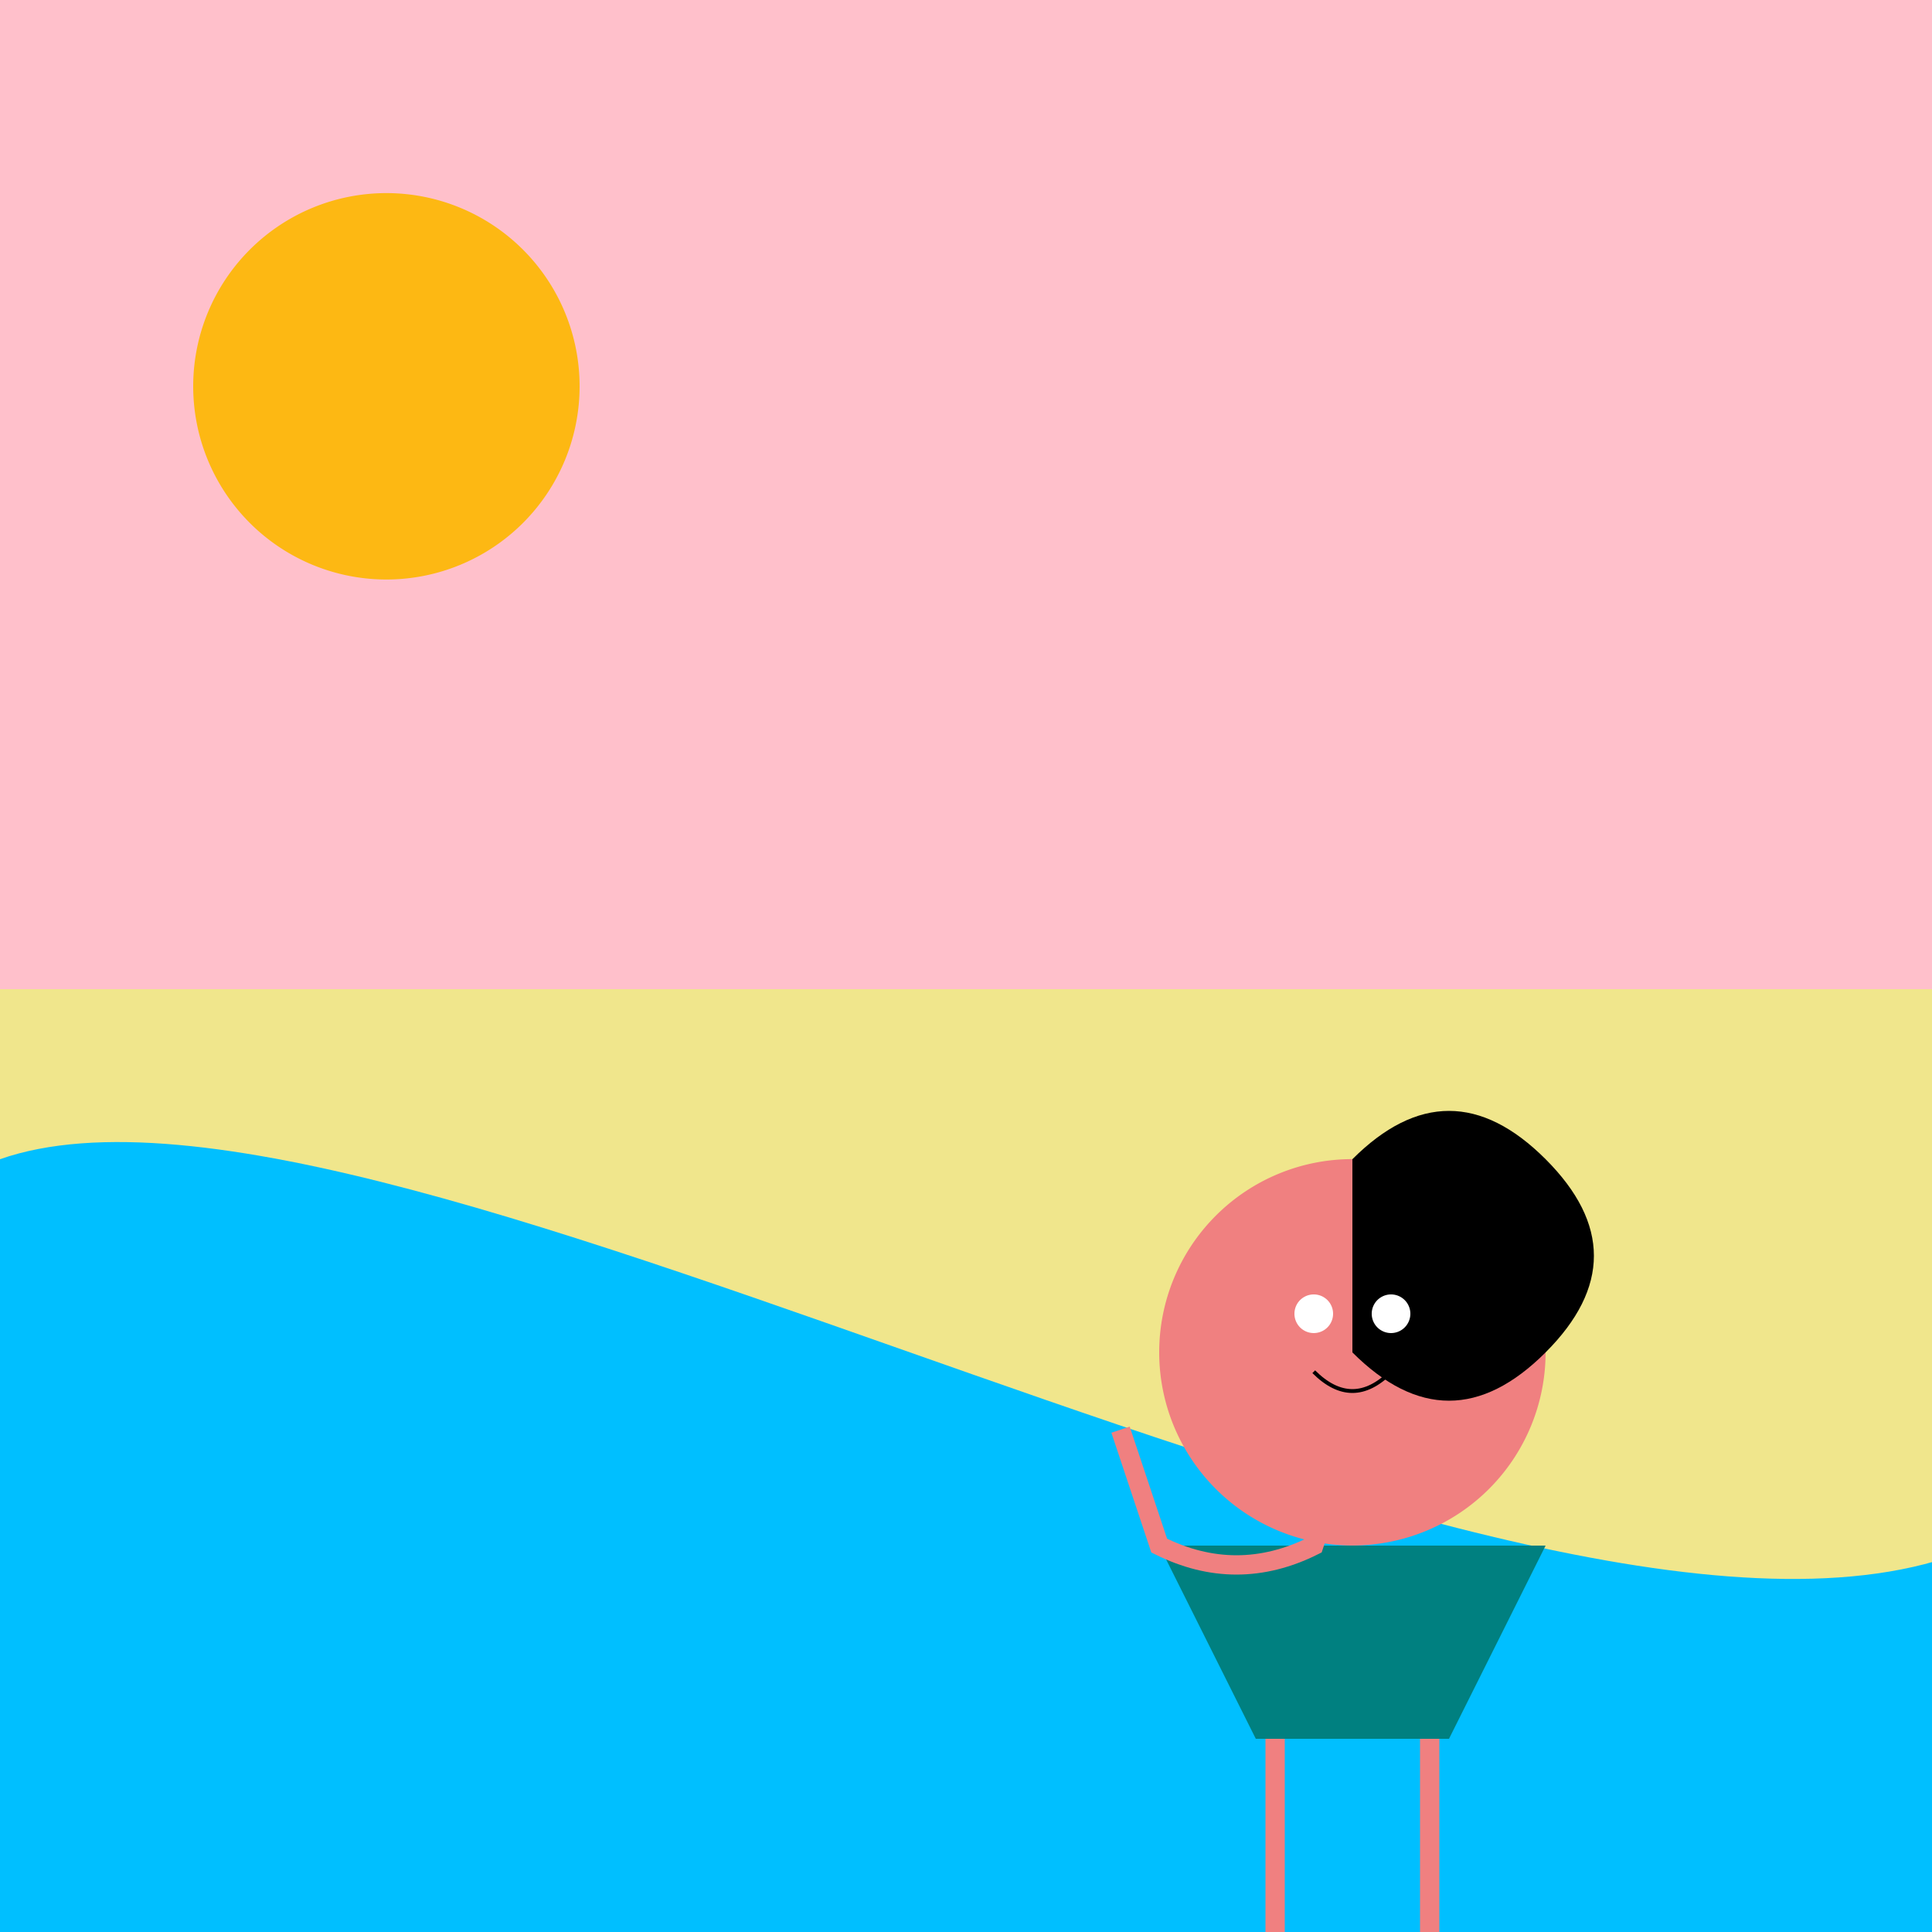
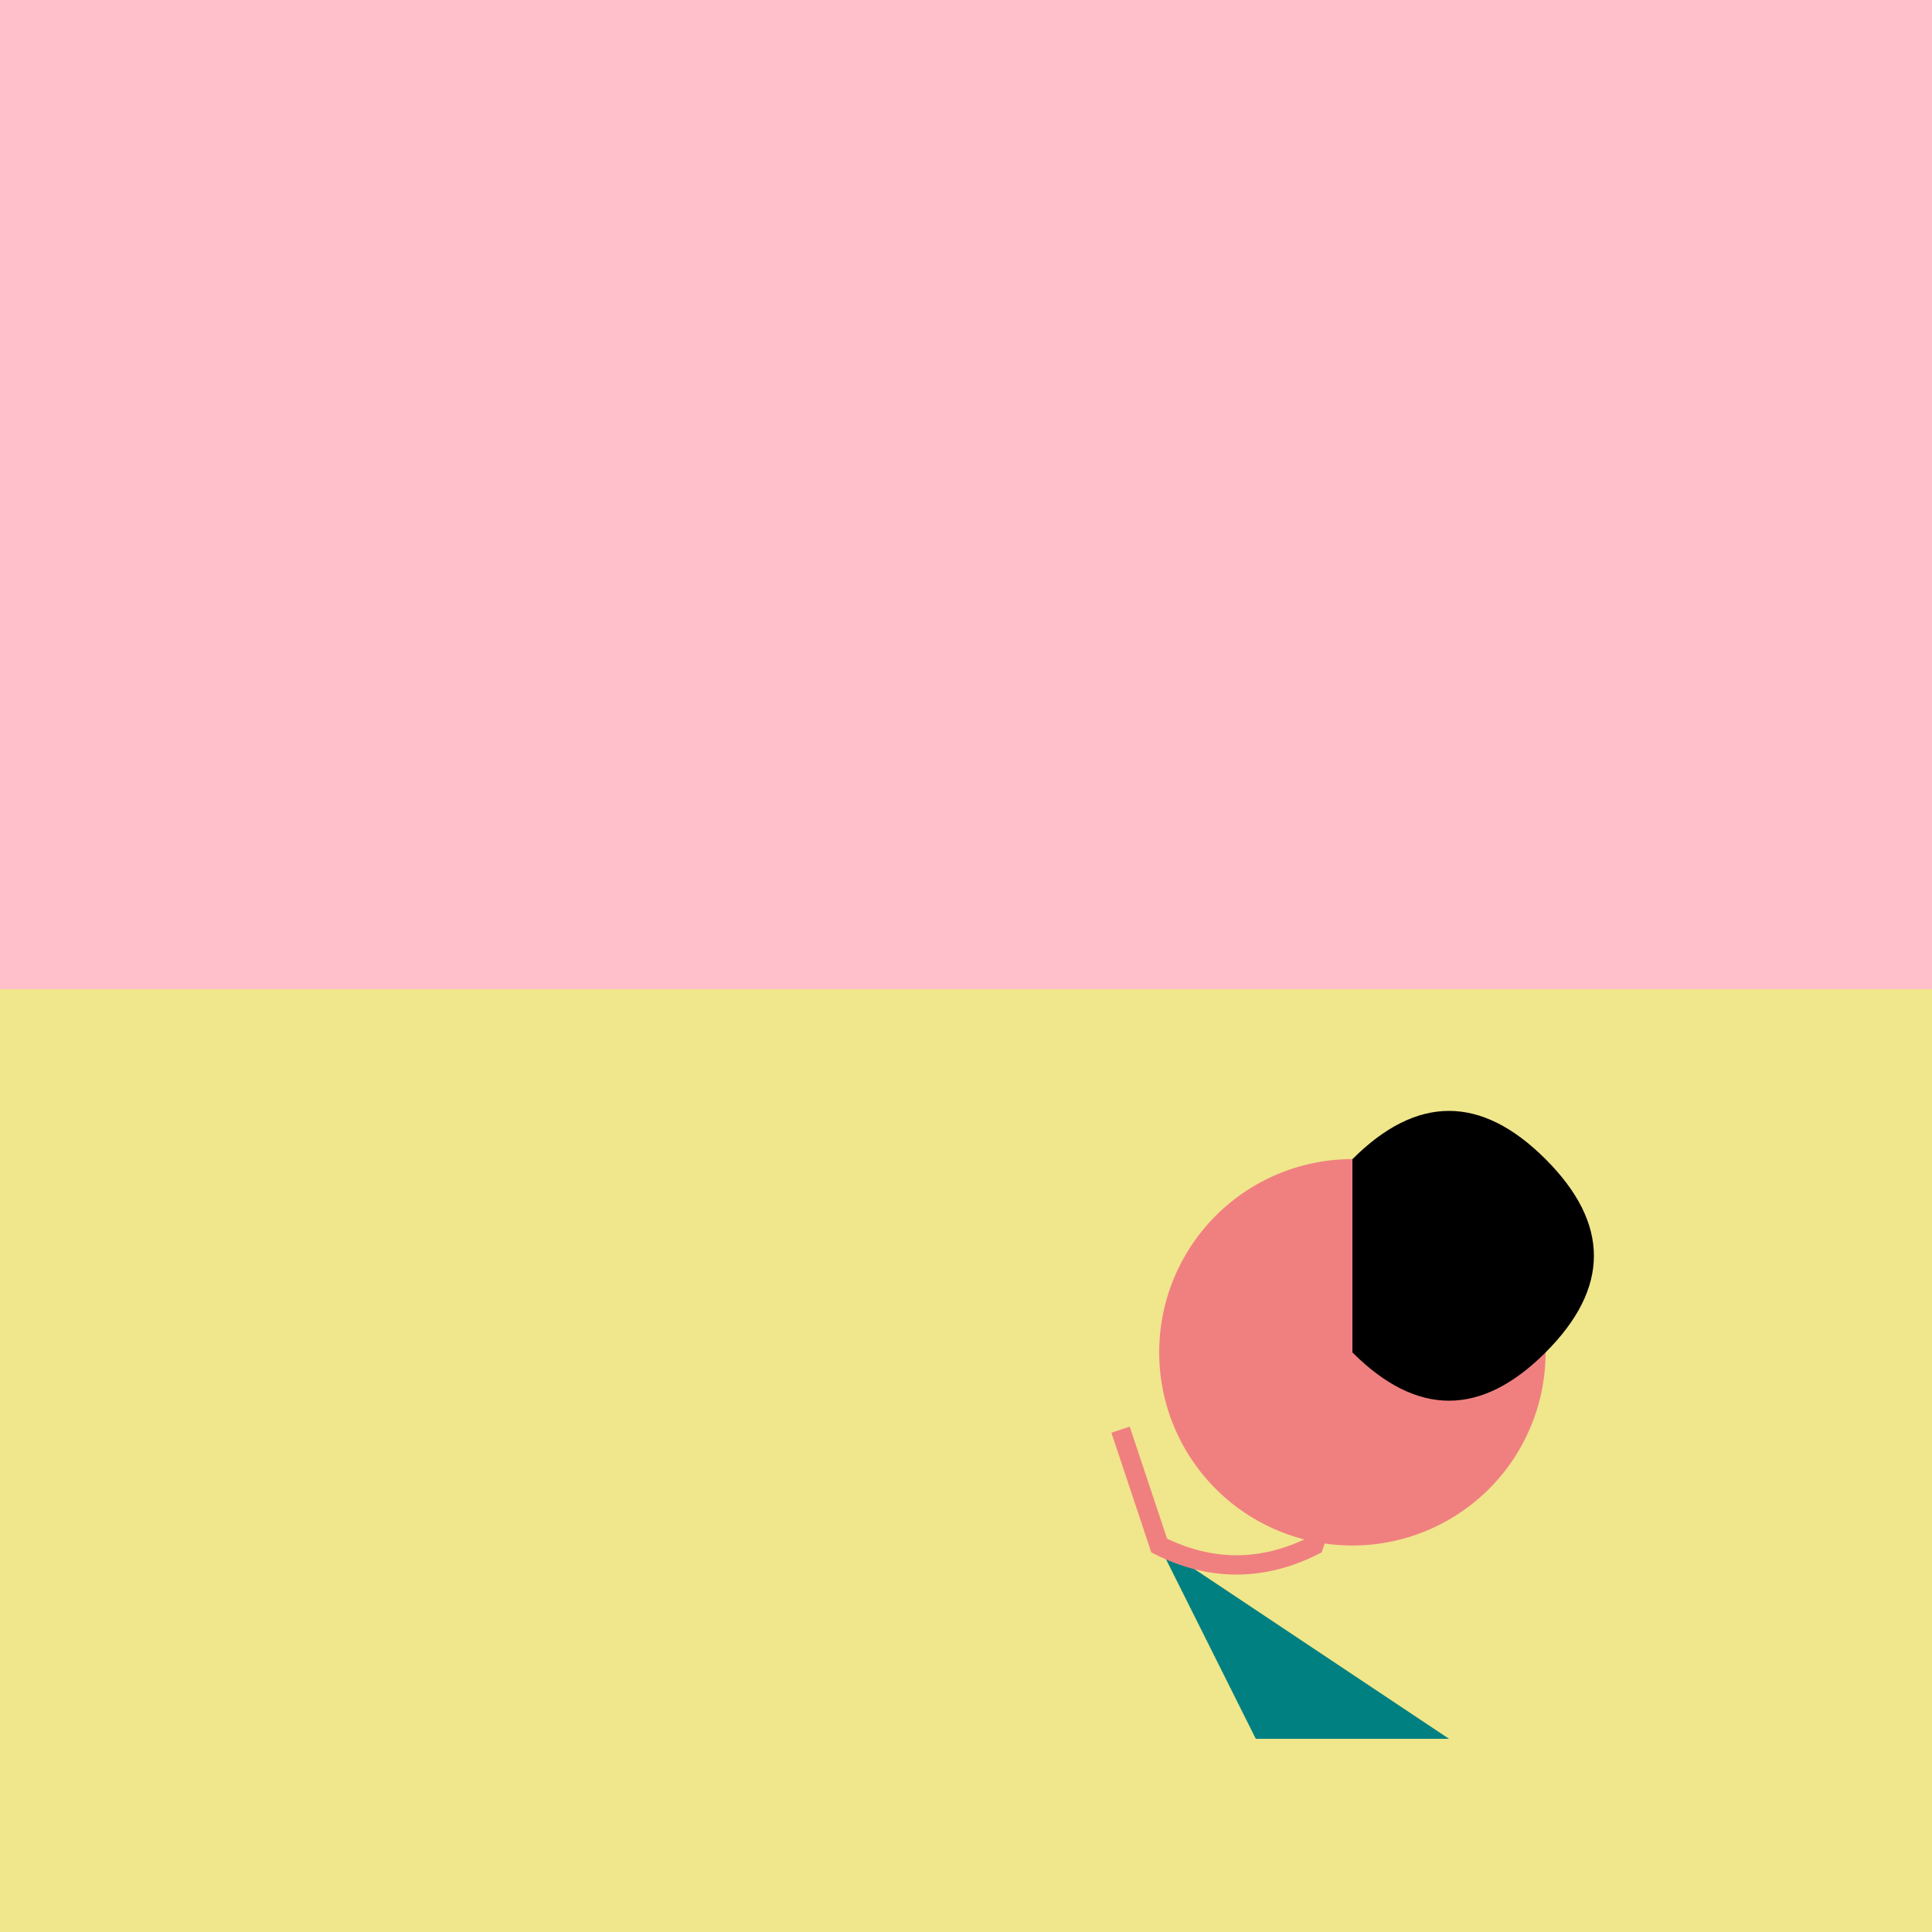
<svg xmlns="http://www.w3.org/2000/svg" width="500" height="500">
  <rect width="100%" height="100%" fill="#333333" stroke="none" />
  <defs />
  <g>
    <rect fill="#FFC0CB" stroke="none" x="0" y="0" width="512" height="256" />
    <rect fill="#F0E68C" stroke="none" x="0" y="256" width="512" height="256" />
-     <path fill="#FDB813" stroke="none" paint-order="stroke fill markers" d=" M 150 100 A 50 50 0 1 1 150 99.95" />
-     <path fill="#00BFFF" stroke="none" paint-order="stroke fill markers" d=" M 0 300 C 100 265 400 450 512 400 L 512 512 L 0 512 Z" />
    <path fill="#F08080" stroke="none" paint-order="stroke fill markers" d=" M 400 350 A 50 50 0 1 1 400 349.95" />
    <path fill="#000000" stroke="none" paint-order="stroke fill markers" d=" M 350 300 Q 375 275 400 300 Q 425 325 400 350 Q 375 375 350 350" />
-     <path fill="#FFFFFF" stroke="none" paint-order="stroke fill markers" d=" M 345 340 A 5 5 0 1 1 345 339.995 L 365 340 A 5 5 0 1 1 365 339.995" />
-     <path fill="none" stroke="#000000" paint-order="fill stroke markers" d=" M 340 355 Q 350 365 360 355" stroke-miterlimit="10" stroke-dasharray="" />
-     <path fill="#008080" stroke="none" paint-order="stroke fill markers" d=" M 300 400 L 400 400 L 375 450 L 325 450 Z" />
+     <path fill="#008080" stroke="none" paint-order="stroke fill markers" d=" M 300 400 L 375 450 L 325 450 Z" />
    <path fill="none" stroke="#F08080" paint-order="fill stroke markers" d=" M 290 370 L 300 400 Q 320 410 340 400 L 350 370" stroke-miterlimit="10" stroke-width="5" stroke-dasharray="" />
-     <path fill="none" stroke="#F08080" paint-order="fill stroke markers" d=" M 330 450 L 330 500 M 370 450 L 370 500" stroke-miterlimit="10" stroke-width="5" stroke-dasharray="" />
  </g>
</svg>